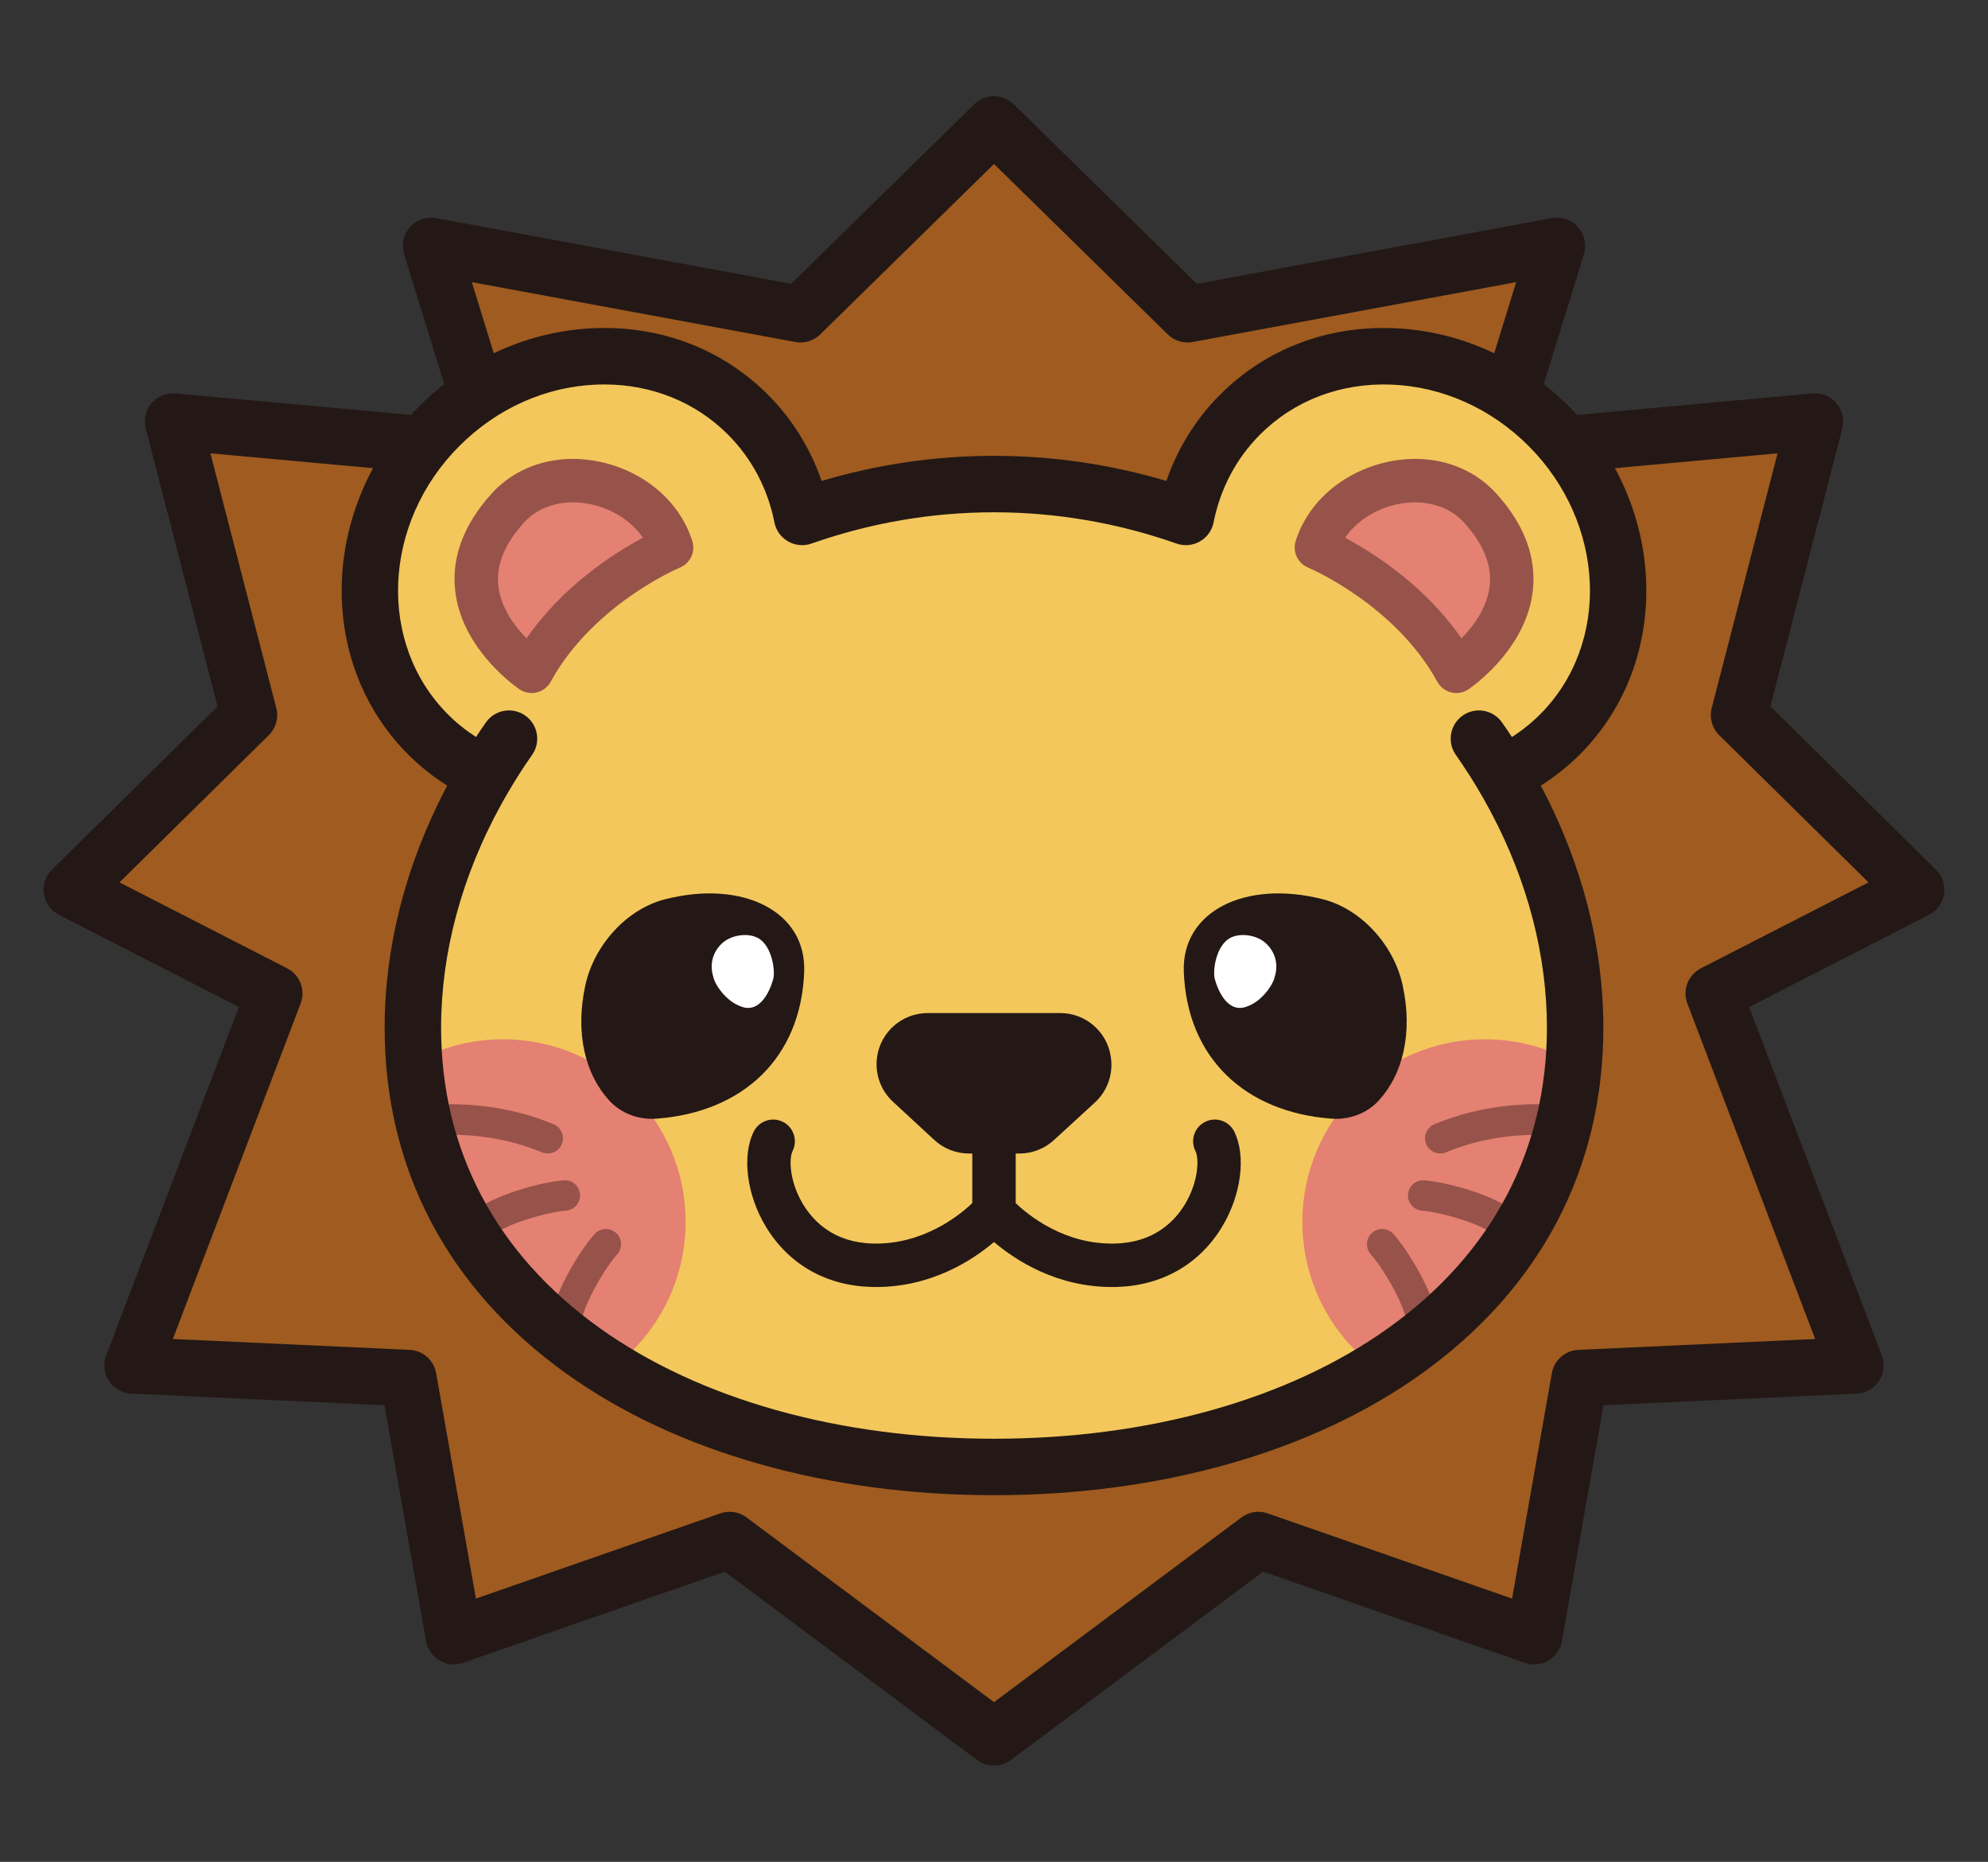
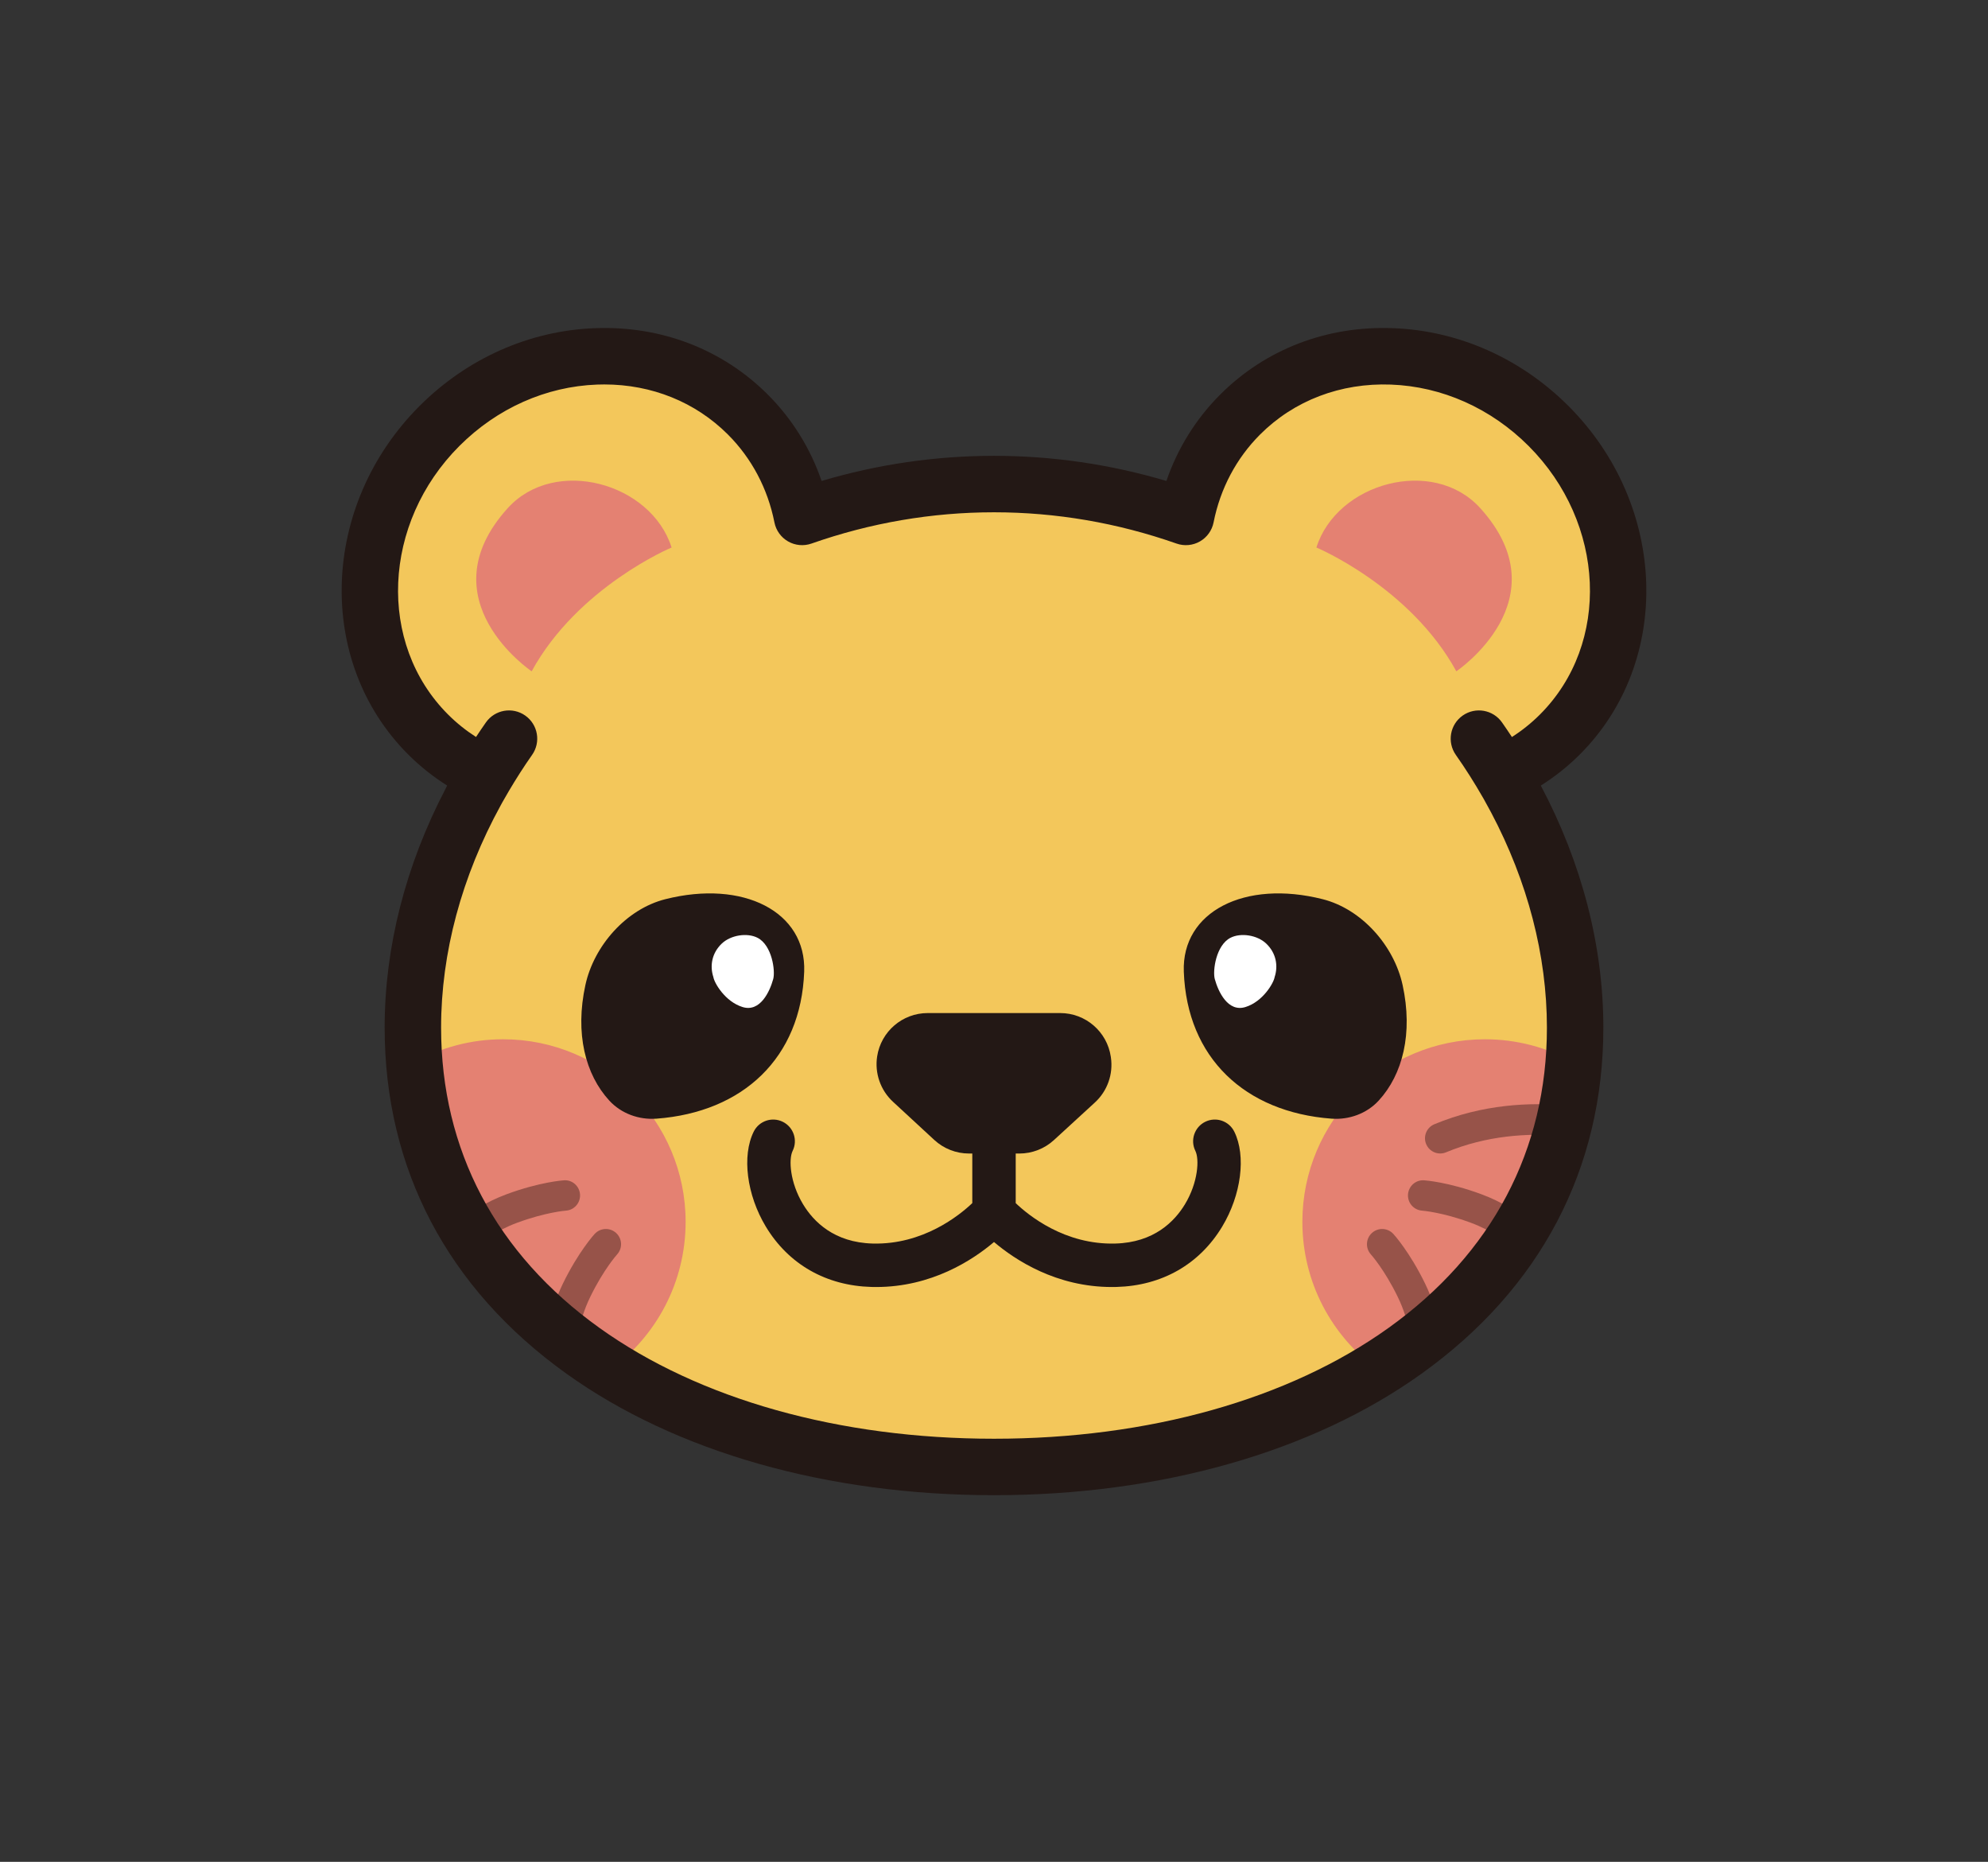
<svg xmlns="http://www.w3.org/2000/svg" id="item" viewBox="0 0 668.209 625.656">
  <rect x="0" y="0" width="668.209" height="625.656" fill="#333333" stroke="none" />
-   <polygon points="334.104 583.837 422.964 517.511 515.65 549.823 530.956 463.09 623.643 458.838 576.024 333.839 644.051 298.975 584.527 240.302 610.037 141.664 502.045 151.512 523.303 82.635 399.155 105.594 334.104 41.819 269.054 105.594 144.905 82.635 166.164 151.512 58.172 141.664 83.682 240.302 24.158 298.975 92.185 333.839 44.566 458.838 137.252 463.09 152.558 549.823 245.245 517.511 334.104 583.837" fill="#9f5b20" stroke="#231815" stroke-linecap="round" stroke-linejoin="round" stroke-width="18.972" />
  <path d="M524.33,246.798c27.563-27.563,25.844-73.97-3.839-103.653-29.683-29.683-76.09-31.402-103.653-3.839-9.663,9.663-15.712,21.645-18.235,34.407-20.194-7.09-41.895-11.047-64.498-11.047s-44.305,3.957-64.498,11.047c-2.522-12.762-8.572-24.744-18.235-34.407-27.563-27.563-73.97-25.844-103.653,3.839-29.683,29.683-31.402,76.09-3.839,103.653,5.759,5.759,12.348,10.221,19.428,13.436-15.623,26.184-24.534,55.485-24.534,85.095,0,92.822,87.453,147.635,195.331,147.635s195.331-54.814,195.331-147.635c0-29.61-8.911-58.911-24.534-85.095,7.08-3.214,13.669-7.677,19.428-13.436Z" fill="#f3c75b" />
  <g>
    <path d="M230.453,410.6c0-33.889-27.473-61.362-61.362-61.362-10.832,0-21.001,2.817-29.834,7.743,3.665,44.762,28.461,79.848,66.027,103.161,15.254-11.163,25.169-29.191,25.169-49.542Z" fill="#e48172" />
    <path d="M528.952,356.981c-8.833-4.926-19.003-7.743-29.834-7.743-33.889,0-61.362,27.473-61.362,61.362,0,20.351,9.914,38.379,25.169,49.542,37.566-23.313,62.362-58.399,66.027-103.161Z" fill="#e48172" />
  </g>
  <g>
    <g>
      <path d="M178.699,225.595c15.508-28.337,46.917-41.576,47.039-41.602-6.855-21.747-39.238-30.729-55.075-13.237-27.809,30.714,7.938,54.742,8.037,54.839Z" fill="#e48172" />
-       <path d="M178.699,232.891c-1.537,0-3.036-.486-4.281-1.387-3.326-2.352-19.38-14.59-21.428-33.044-1.251-11.265,2.875-22.234,12.262-32.601,8.817-9.738,22.514-13.707,36.637-10.62,14.862,3.249,26.667,13.427,30.807,26.561,.619,1.962,.38,4.095-.657,5.872-.828,1.418-2.102,2.504-3.605,3.103-1.147,.487-29.334,12.74-43.335,38.323-1.097,2.004-3.068,3.378-5.327,3.714-.358,.054-.718,.08-1.075,.08Zm13.886-64.079c-6.569,0-12.485,2.393-16.514,6.841-6.46,7.136-9.346,14.268-8.576,21.197,.819,7.388,5.486,13.601,9.483,17.669,12.169-17.584,29.171-28.508,39.116-33.807-3.709-5.444-10.003-9.617-17.321-11.216-2.1-.459-4.175-.684-6.188-.684Z" fill="#975349" />
    </g>
    <g>
      <path d="M489.509,225.595c-15.508-28.337-46.917-41.576-47.039-41.602,6.855-21.747,39.238-30.729,55.075-13.237,27.809,30.714-7.938,54.742-8.037,54.839Z" fill="#e48172" />
-       <path d="M489.51,232.891c-.352,0-.707-.026-1.062-.077-2.263-.333-4.24-1.709-5.339-3.717-14.002-25.583-42.188-37.836-43.336-38.323-1.504-.599-2.778-1.685-3.606-3.103-1.038-1.777-1.276-3.909-.657-5.872,4.14-13.134,15.945-23.312,30.808-26.561,14.125-3.091,27.82,.882,36.637,10.62,9.385,10.365,13.511,21.334,12.262,32.598-2.051,18.493-18.174,30.75-21.428,33.046-1.244,.902-2.743,1.388-4.281,1.388Zm-37.395-52.179c9.944,5.299,26.947,16.224,39.114,33.805,3.998-4.07,8.665-10.283,9.485-17.669,.768-6.929-2.116-14.061-8.575-21.195-5.263-5.812-13.743-8.115-22.703-6.157-7.317,1.599-13.612,5.772-17.32,11.216Z" fill="#975349" />
    </g>
  </g>
  <path d="M342.633,387.633h-16.934c-4.324,0-8.489-1.63-11.665-4.564l-13.883-12.829c-4.2-3.881-6.195-9.597-5.321-15.249v-0c1.295-8.379,8.507-14.561,16.985-14.561h44.548c8.529,0,15.767,6.254,17.005,14.693l.03,.207c.826,5.634-1.191,11.312-5.388,15.161l-13.761,12.622c-3.17,2.908-7.316,4.521-11.617,4.521Z" fill="#231815" />
  <path d="M414.871,380.282c-1.784-3.613-6.162-5.094-9.774-3.309-3.613,1.786-5.095,6.161-3.309,9.774,1.381,2.795,.938,10.575-3.487,17.915-3.523,5.84-10.445,12.876-23.42,13.221-16.963,.473-29.143-9.437-33.479-13.581v-16.669c0-4.03-3.266-7.297-7.297-7.297s-7.297,3.267-7.297,7.297v16.66c-4.344,4.131-16.559,14.029-33.48,13.59-12.975-.345-19.897-7.381-23.419-13.223-4.425-7.338-4.869-15.118-3.488-17.913,1.786-3.613,.304-7.988-3.309-9.774-3.614-1.781-7.989-.302-9.775,3.309-4.023,8.141-2.348,21.265,4.074,31.914,7.639,12.668,20.257,19.868,35.529,20.275,.519,.014,1.03,.021,1.542,.021,18.654,0,32.442-9.034,39.623-15.125,7.179,6.091,20.967,15.125,39.62,15.125,.51,0,1.026-.007,1.544-.021,15.272-.406,27.891-7.606,35.53-20.275,6.422-10.649,8.097-23.774,4.073-31.914Z" fill="#231815" />
  <g>
    <path d="M204.812,369.857c-8.068-8.765-11.603-22.596-8.045-38.868,2.89-13.221,13.741-25.505,26.861-28.822,26.204-6.625,47.415,4.192,46.677,24.351-1.061,29.012-20.591,47.22-49.619,49.399-5.916,.444-11.856-1.695-15.874-6.059Z" fill="#231815" />
    <path d="M254.622,315.138c-3.439-1.77-8.98-.951-12.025,1.953-3.343,3.188-4.056,7.471-2.82,11.24,.298,1.962,3.937,8.268,9.823,10.08,5.886,1.812,9.119-5.153,10.291-9.392,.761-2.75-.381-11.365-5.268-13.881Z" fill="#fff" />
  </g>
  <g>
    <path d="M463.397,369.857c8.068-8.765,11.603-22.596,8.045-38.868-2.89-13.221-13.741-25.505-26.861-28.822-26.204-6.625-47.415,4.192-46.677,24.351,1.061,29.012,20.591,47.22,49.619,49.399,5.916,.444,11.856-1.695,15.874-6.059Z" fill="#231815" />
    <path d="M413.587,315.138c3.439-1.77,8.98-.951,12.025,1.953,3.343,3.188,4.056,7.471,2.82,11.24-.298,1.962-3.937,8.268-9.823,10.08s-9.119-5.153-10.291-9.392c-.761-2.75,.381-11.365,5.268-13.881Z" fill="#fff" />
  </g>
  <g>
    <path d="M190.192,406.828c2.815-.182,4.949-2.612,4.767-5.427-.182-2.815-2.605-4.989-5.428-4.766-.326,.02-8.116,.564-19.221,4.669-7.136,2.638-12.132,6.084-14.976,8.401,1.703,2.993,3.526,5.913,5.467,8.758,1.653-1.483,6.024-4.979,13.05-7.576,9.597-3.547,16.289-4.055,16.34-4.059Z" fill="#975349" />
    <path d="M198.406,435.784c4.482-9.197,8.967-14.19,9.001-14.229,1.908-2.078,1.769-5.309-.309-7.216-2.079-1.908-5.309-1.769-7.217,.309-.221,.241-5.473,6.02-10.659,16.66-2.601,5.337-3.914,10.122-4.584,13.702,3.004,2.599,6.134,5.1,9.382,7.5,.088-.383,.145-.776,.142-1.185-.001-.067-.005-6.824,4.243-15.542Z" fill="#975349" />
-     <path d="M182.17,387.229c.641,.265,1.305,.392,1.958,.392,2.002,0,3.903-1.184,4.719-3.148,1.082-2.605-.151-5.595-2.756-6.678-16.231-6.745-32.26-7.46-44.844-6.266,.664,3.428,1.455,6.795,2.377,10.094,11.049-.889,24.803-.106,38.546,5.607Z" fill="#975349" />
    <path d="M478.678,396.635c-2.806-.208-5.228,1.944-5.419,4.752-.191,2.809,1.934,5.242,4.743,5.441,.066,.004,6.758,.512,16.354,4.059,7.029,2.597,11.399,6.093,13.05,7.576,1.941-2.845,3.764-5.765,5.467-8.758-2.843-2.317-7.84-5.764-14.974-8.401-11.104-4.105-18.895-4.649-19.221-4.669Z" fill="#975349" />
    <path d="M468.329,414.649c-1.904-2.075-5.122-2.213-7.201-.315-2.079,1.898-2.228,5.125-.336,7.211,.046,.049,4.529,5.042,9.011,14.239,4.217,8.654,4.244,15.372,4.243,15.539-.006,.412,.05,.808,.136,1.193,3.251-2.402,6.383-4.904,9.389-7.505-.669-3.58-1.983-8.364-4.584-13.702-5.186-10.64-10.437-16.419-10.658-16.66Z" fill="#975349" />
    <path d="M482.117,377.794c-2.604,1.083-3.838,4.073-2.756,6.678,.817,1.964,2.716,3.148,4.719,3.148,.654,0,1.318-.127,1.96-.392,13.701-5.697,27.468-6.469,38.538-5.578,.925-3.308,1.719-6.684,2.385-10.123-12.583-1.195-28.613-.48-44.845,6.266Z" fill="#975349" />
  </g>
  <path d="M531.038,253.505c31.217-31.217,29.494-83.734-3.839-117.067-16.055-16.056-37.001-25.345-58.978-26.159-22.298-.851-42.875,7.102-58.09,22.318-8.175,8.175-14.319,18.071-18.078,29.025-18.884-5.605-38.33-8.443-57.947-8.443-19.615,0-39.063,2.838-57.948,8.443-3.76-10.953-9.903-20.849-18.078-29.025-15.217-15.217-35.855-23.168-58.09-22.318-21.978,.814-42.923,10.103-58.978,26.159-33.334,33.334-35.057,85.85-3.839,117.067,3.988,3.989,8.383,7.494,13.136,10.482-.118,.223-.247,.443-.364,.667-.088,.168-.159,.341-.237,.512-13.378,25.653-20.419,53.152-20.419,80.162,0,47.459,21.154,87.687,61.175,116.339,36.735,26.299,87.748,40.783,143.642,40.783s106.907-14.484,143.641-40.783c40.022-28.652,61.176-68.881,61.176-116.339,0-27.423-7.241-55.351-21.023-81.34,4.754-2.989,9.15-6.495,13.139-10.484Zm-64.336,192.736c-33.54,24.013-80.631,37.237-132.598,37.237s-99.057-13.224-132.598-37.237c-34.834-24.938-53.247-59.833-53.247-100.913,0-25.113,6.919-50.814,20.043-74.71,.186-.338,.366-.677,.554-1.014,.694-1.245,1.413-2.483,2.141-3.718,2.449-4.152,5.059-8.243,7.849-12.213,3.013-4.287,1.98-10.203-2.307-13.216s-10.204-1.98-13.215,2.307c-1.134,1.613-2.237,3.247-3.323,4.892-3.398-2.179-6.551-4.703-9.415-7.567-23.821-23.819-22.098-64.3,3.839-90.238,12.658-12.657,29.088-19.978,46.265-20.615,.808-.03,1.612-.044,2.414-.044,15.979,0,30.661,5.923,41.559,16.821,7.989,7.988,13.396,18.202,15.636,29.537,.533,2.699,2.212,5.034,4.6,6.398,2.386,1.364,5.25,1.628,7.847,.714,19.868-6.975,40.512-10.511,61.357-10.511s41.489,3.536,61.356,10.511c2.597,.912,5.458,.651,7.848-.714,2.389-1.364,4.066-3.698,4.6-6.396,2.24-11.337,7.648-21.552,15.634-29.538,11.446-11.444,27.077-17.403,43.974-16.777,17.178,.637,33.607,7.958,46.264,20.617,25.938,25.937,27.66,66.418,3.841,90.237-2.869,2.869-6.029,5.398-9.435,7.58-1.088-1.649-2.195-3.288-3.331-4.905-3.013-4.286-8.926-5.319-13.216-2.307-4.287,3.013-5.319,8.929-2.307,13.216,3.247,4.62,6.274,9.397,9.054,14.256,.138,.241,.279,.481,.416,.723,.824,1.455,1.621,2.919,2.398,4.387,12.277,23.208,18.748,48.022,18.748,72.289,0,41.08-18.413,75.975-53.248,100.913Z" fill="#231815" />
</svg>